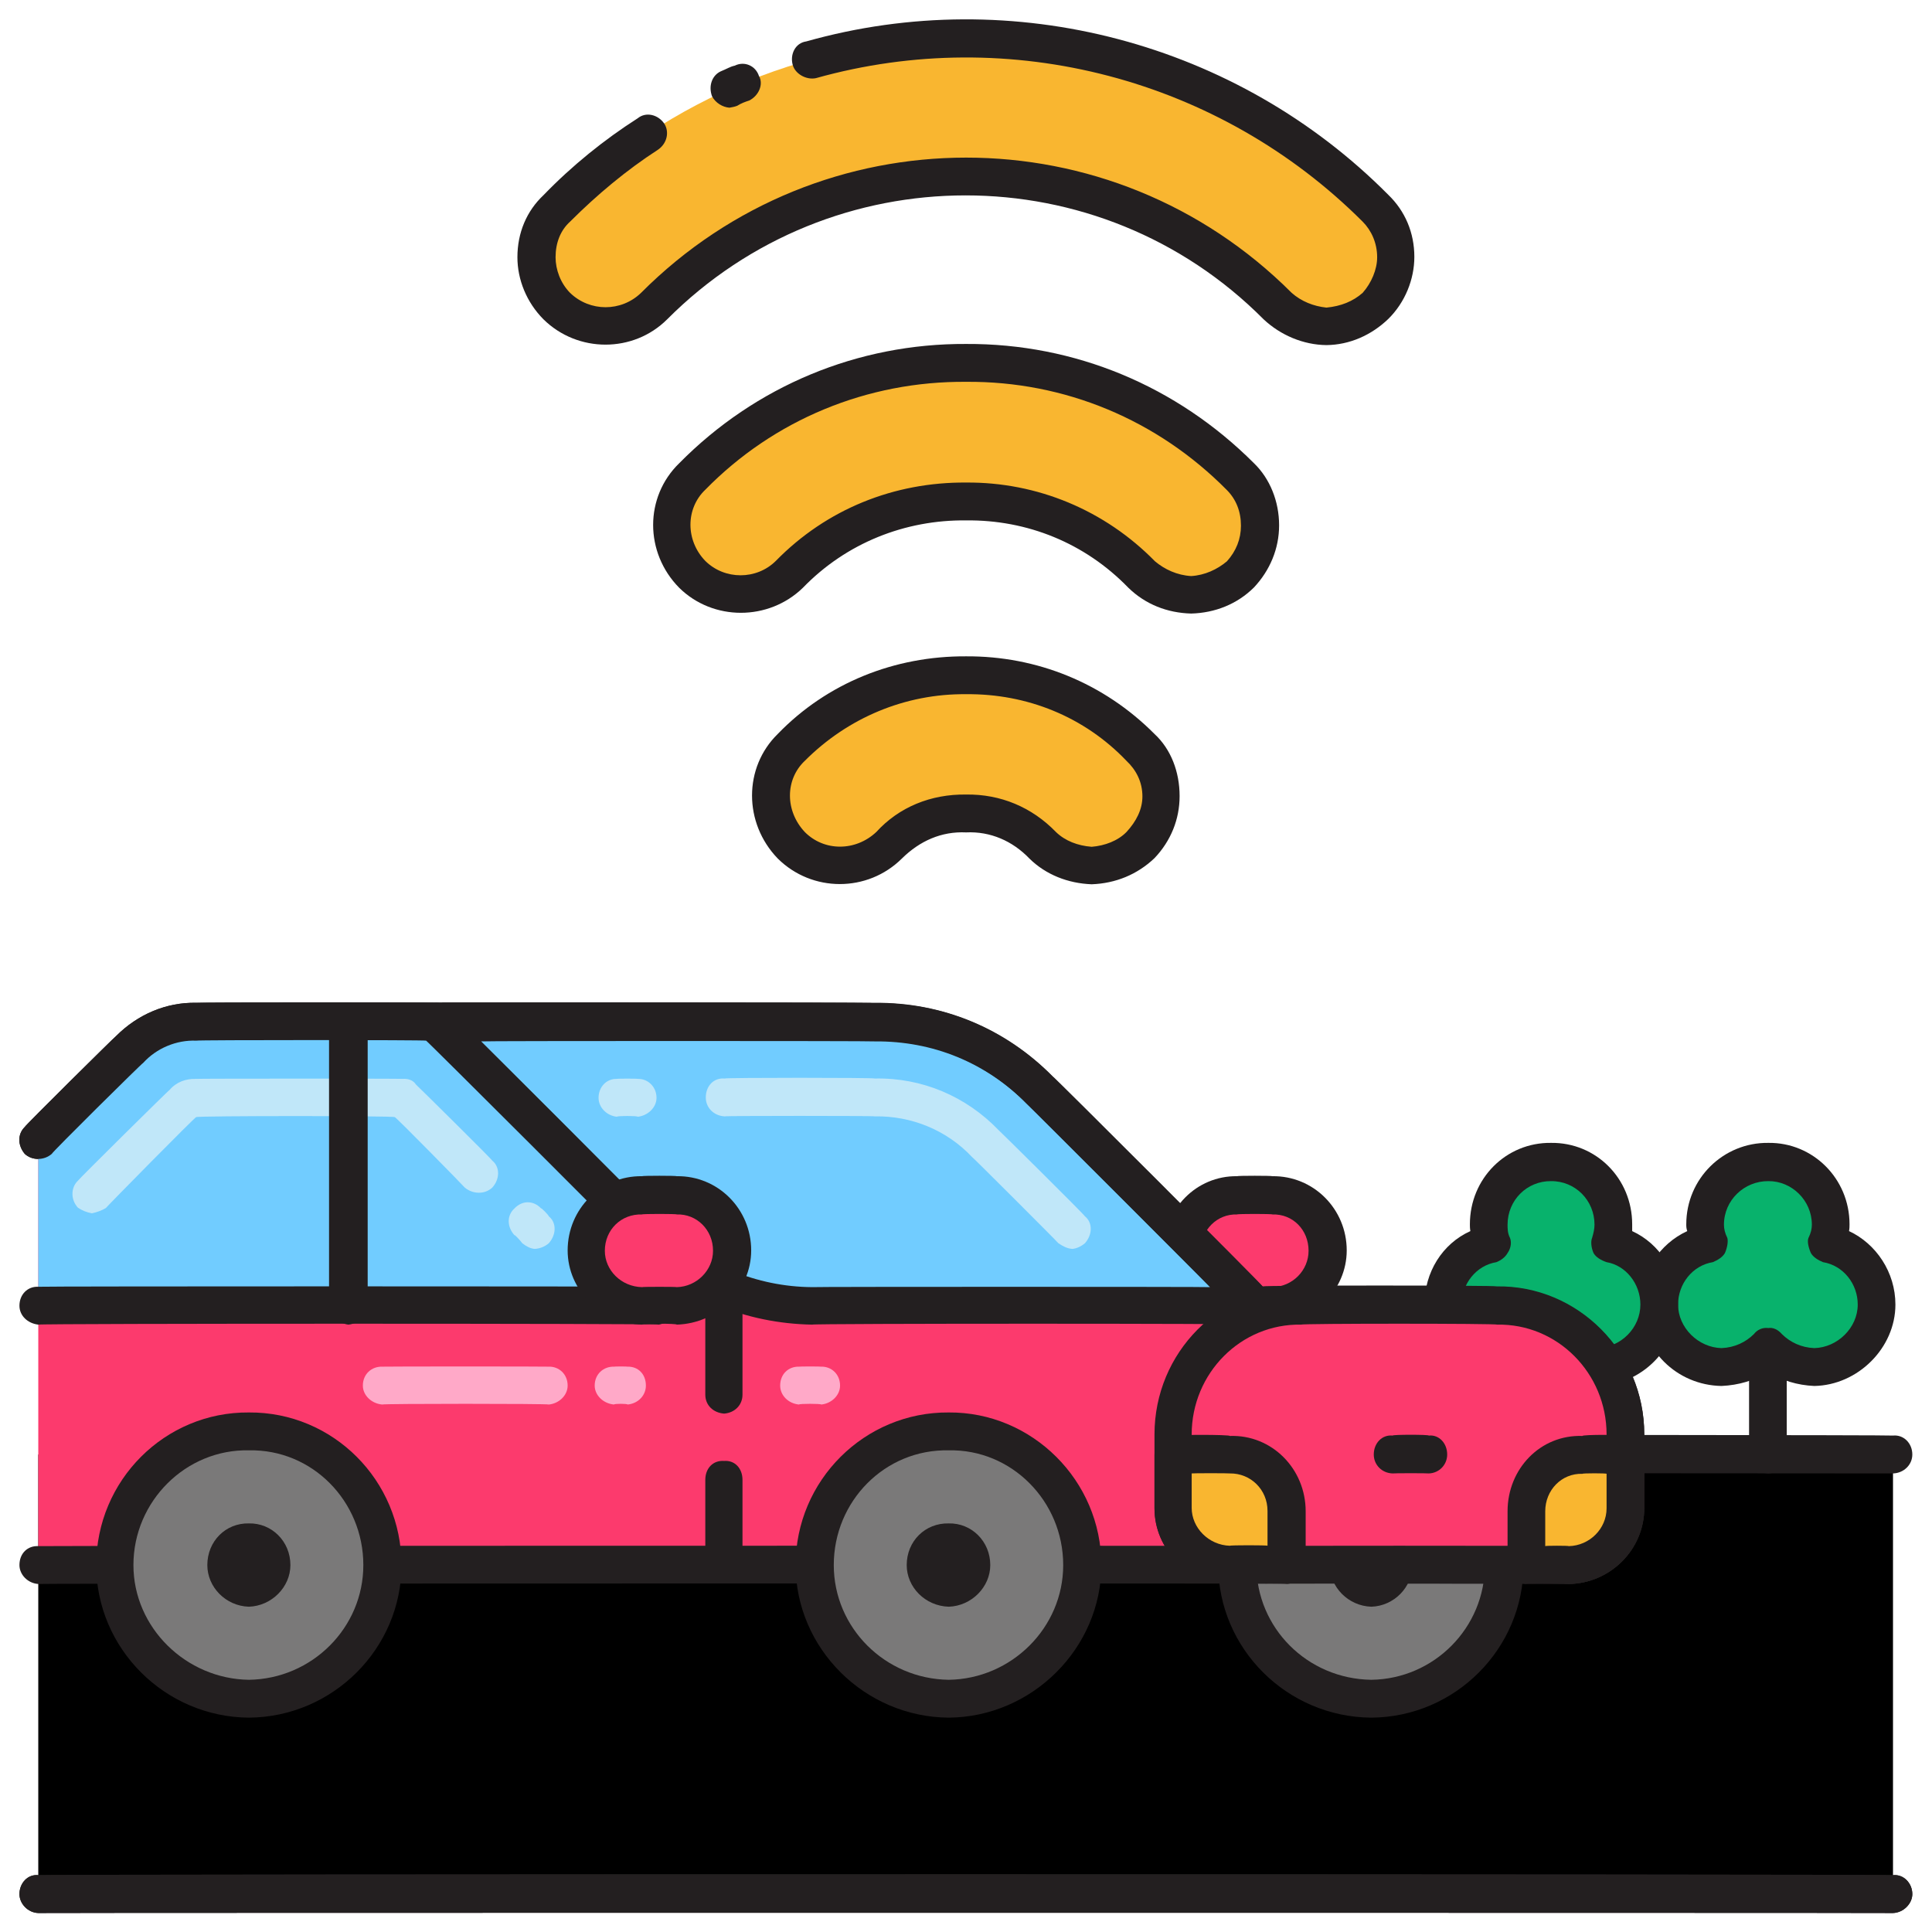
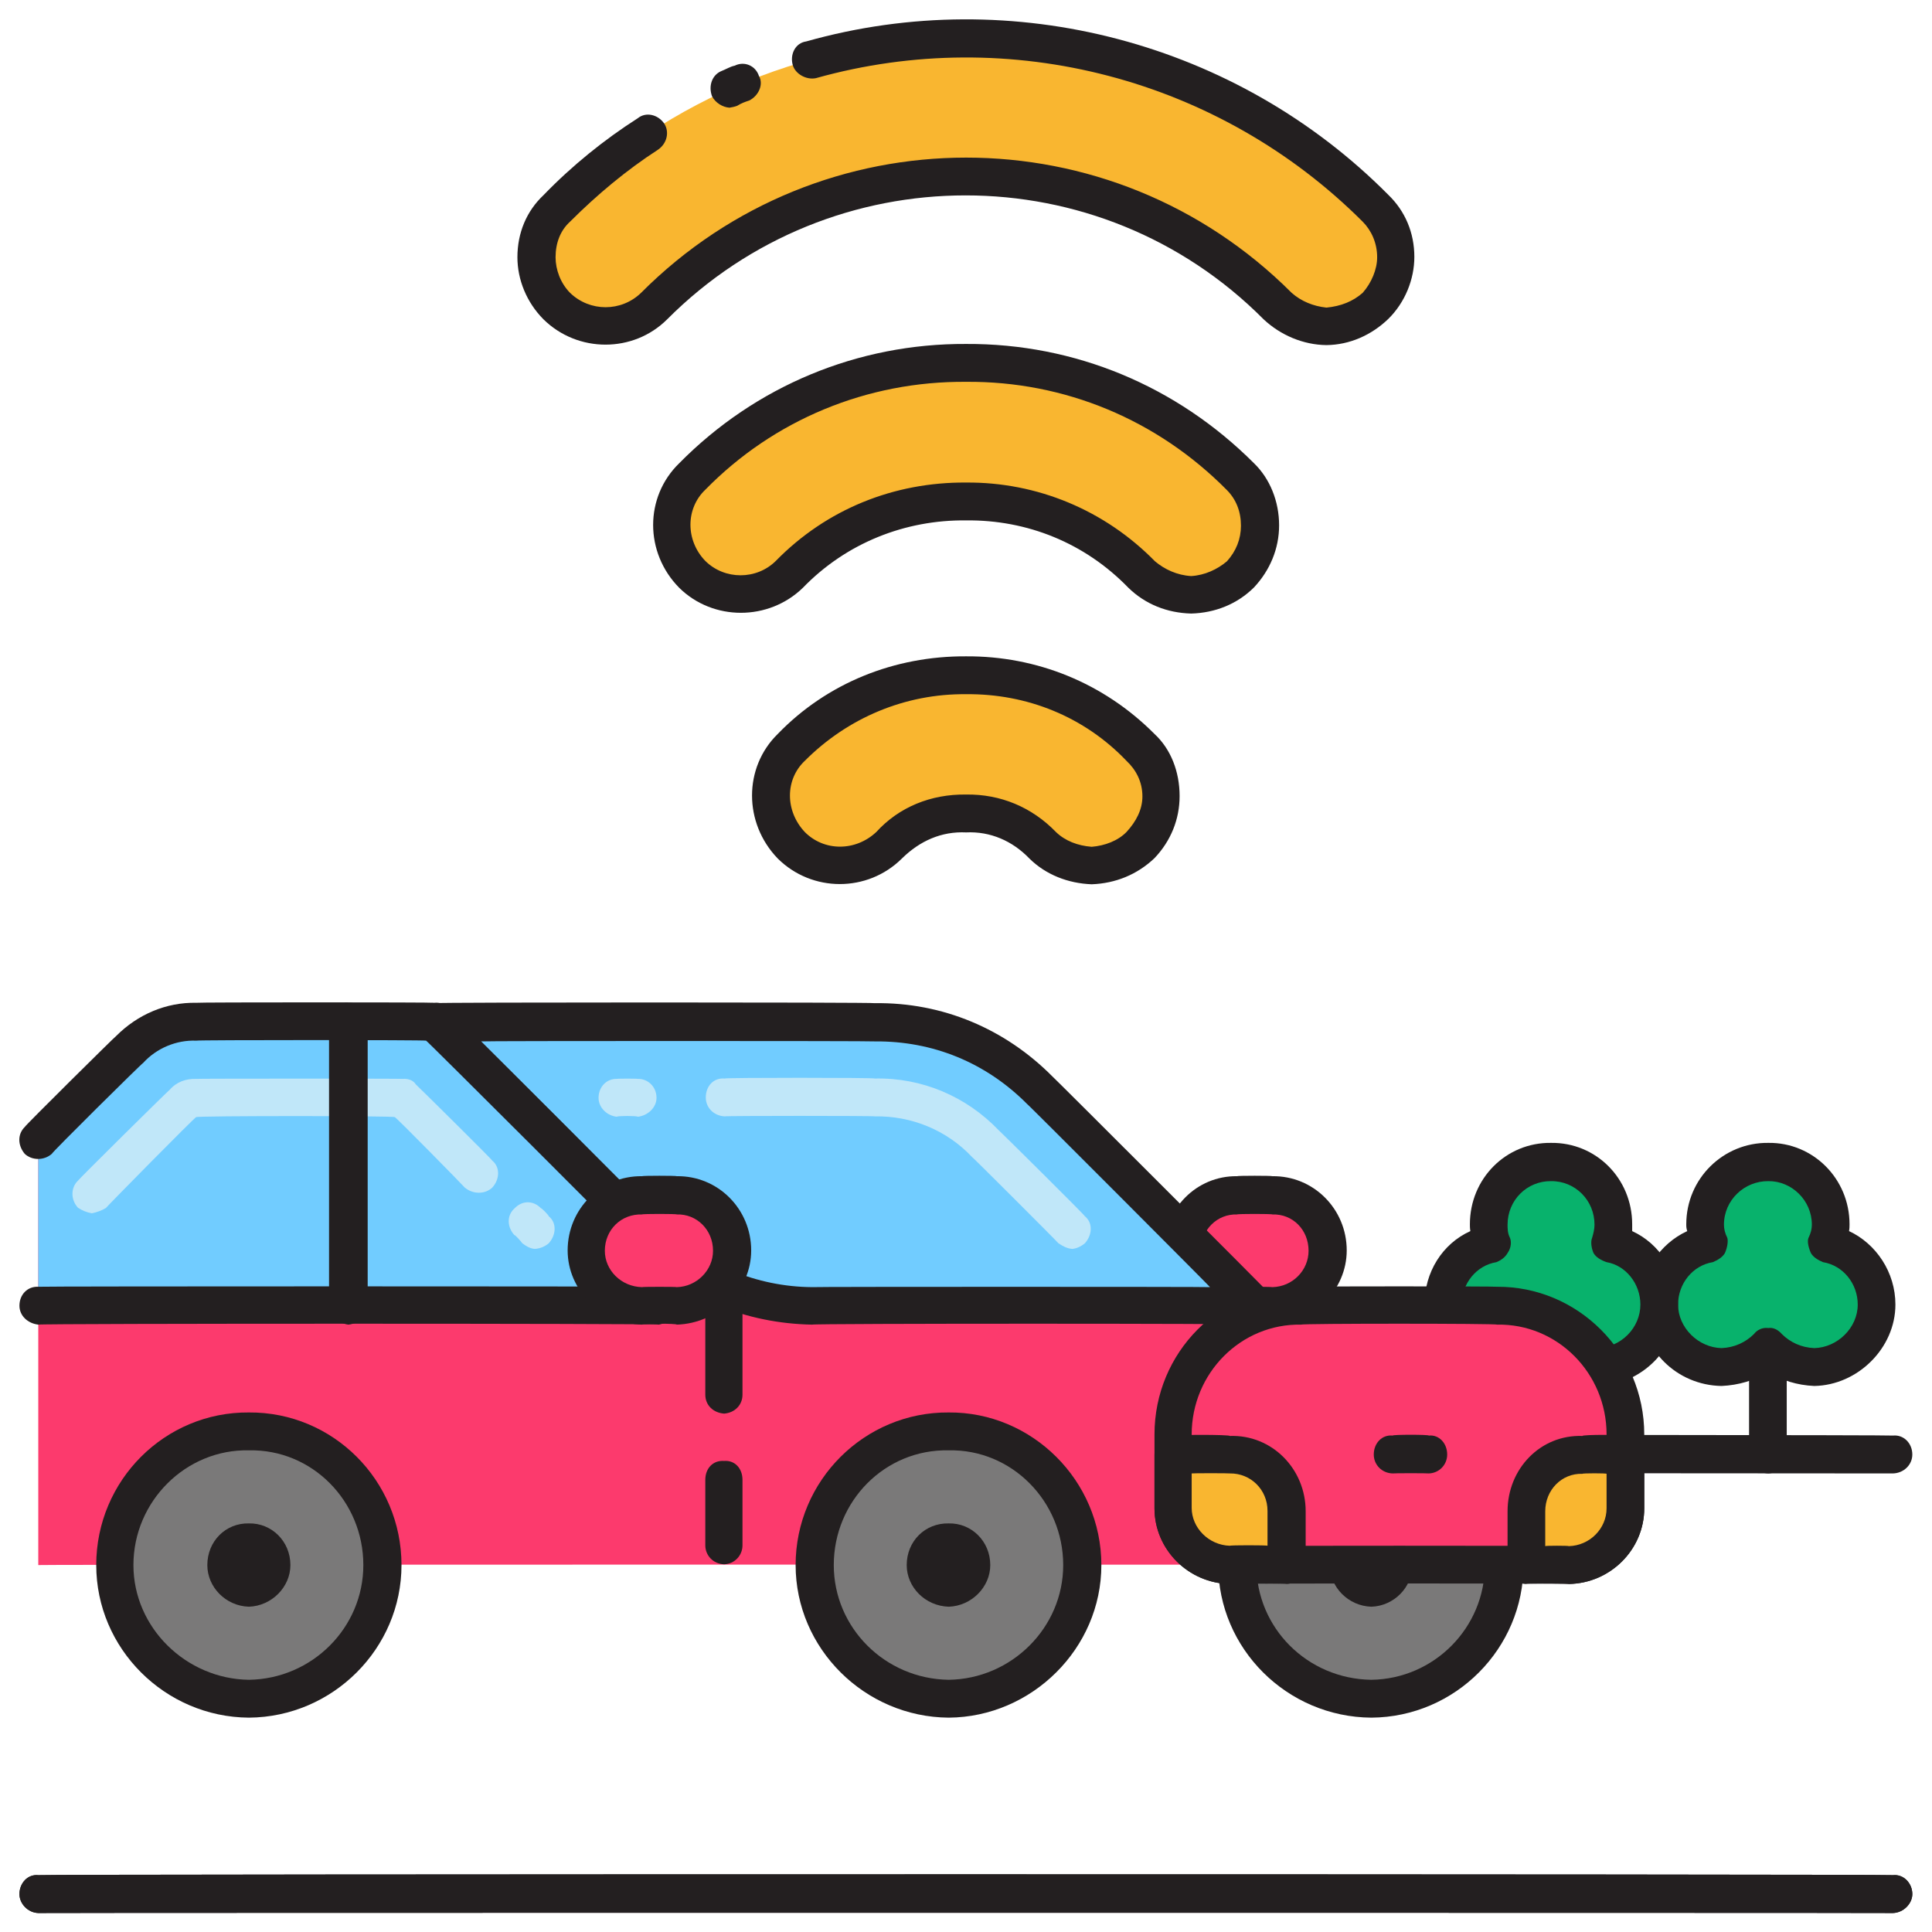
<svg xmlns="http://www.w3.org/2000/svg" version="1.1" width="100%" height="100%" id="svgWorkerArea" viewBox="0 0 400 400" style="background: white;">
  <defs id="defsdoc">
    <pattern id="patternBool" x="0" y="0" width="10" height="10" patternUnits="userSpaceOnUse" patternTransform="rotate(35)">
      <circle cx="5" cy="5" r="4" style="stroke: none;fill: #ff000070;" />
    </pattern>
  </defs>
  <g id="fileImp-605837056" class="cosito">
-     <path id="pathImp-379434463" class="grouped" d="M7.925 301.139C7.925 300.998 391.925 300.998 391.925 301.139 391.925 300.998 391.925 391.998 391.925 392.153 391.925 391.998 7.925 391.998 7.925 392.153 7.925 391.998 7.925 300.998 7.925 301.139" />
    <path id="pathImp-374525360" class="grouped" style="fill:#231f20; " d="M391.925 305.059C391.925 304.998 63.425 304.998 63.425 305.059 61.125 304.998 59.525 303.298 59.525 301.139 59.525 298.798 61.125 296.998 63.425 297.219 63.425 296.998 391.925 296.998 391.925 297.219 394.125 296.998 395.925 298.798 395.925 301.139 395.925 303.298 394.125 304.998 391.925 305.059 391.925 304.998 391.925 304.998 391.925 305.059M391.925 396.072C391.925 395.998 7.925 395.998 7.925 396.072 5.725 395.998 4.025 394.098 4.025 392.153 4.025 389.898 5.725 387.998 7.925 388.233 7.925 387.998 391.925 387.998 391.925 388.233 394.125 387.998 395.925 389.898 395.925 392.153 395.925 394.098 394.125 395.998 391.925 396.072 391.925 395.998 391.925 395.998 391.925 396.072" />
    <path id="pathImp-154333722" class="grouped" style="fill:#231f20; fill:#231f20; " d="M391.925 396.072C391.925 395.998 7.925 395.998 7.925 396.072 5.725 395.998 4.025 394.098 4.025 392.153 4.025 389.898 5.725 387.998 7.925 388.233 7.925 387.998 391.925 387.998 391.925 388.233 394.125 387.998 395.925 389.898 395.925 392.153 395.925 394.098 394.125 395.998 391.925 396.072 391.925 395.998 391.925 395.998 391.925 396.072" />
    <path id="pathImp-396102084" class="grouped" style="fill:#231f20; fill:#231f20; fill:#08b26c; " d="M353.825 257.474C353.425 255.998 353.125 254.798 353.125 253.476 353.125 246.098 358.925 240.398 366.125 240.541 373.125 240.398 378.925 246.098 378.925 253.476 378.925 254.798 378.625 255.998 378.325 257.474 384.125 258.498 388.425 263.798 388.425 270.096 388.425 276.998 382.625 282.898 375.625 283.03 371.825 282.898 368.425 281.298 366.125 278.875 363.625 281.298 360.325 282.898 356.425 283.03 349.425 282.898 343.625 276.998 343.625 270.096 343.625 263.798 347.925 258.498 353.825 257.474 353.825 257.398 353.825 257.398 353.825 257.474" />
    <path id="pathImp-881785588" class="grouped" style="fill:#231f20; fill:#231f20; fill:#08b26c; fill:#231f20; " d="M375.625 286.95C372.125 286.798 368.825 285.798 366.125 284.049 363.325 285.798 359.925 286.798 356.425 286.95 347.125 286.798 339.625 279.398 339.625 270.096 339.625 263.398 343.625 257.498 349.325 254.887 349.125 254.298 349.125 253.898 349.125 253.476 349.125 243.998 356.825 236.498 366.125 236.622 375.325 236.498 382.925 243.998 382.925 253.476 382.925 253.898 382.925 254.298 382.825 254.887 388.425 257.498 392.425 263.398 392.425 270.096 392.425 279.098 384.625 286.798 375.625 286.95 375.625 286.798 375.625 286.798 375.625 286.95M366.125 274.956C367.125 274.798 368.125 275.298 368.925 276.21 370.625 277.898 372.925 278.998 375.625 279.111 380.425 278.998 384.625 274.898 384.625 270.096 384.625 265.798 381.625 261.998 377.425 261.315 376.425 260.898 375.425 260.298 374.925 259.434 374.425 258.298 374.125 256.998 374.425 256.298 374.925 255.298 375.125 254.398 375.125 253.555 375.125 248.498 370.925 244.498 366.125 244.54 361.125 244.498 356.925 248.498 356.925 253.555 356.925 254.398 357.125 255.298 357.625 256.298 357.825 256.998 357.625 258.298 357.125 259.434 356.625 260.298 355.625 260.898 354.625 261.315 350.425 261.998 347.425 265.798 347.425 270.096 347.425 274.898 351.625 278.998 356.425 279.111 359.125 278.998 361.425 277.898 363.125 276.21 363.825 275.298 364.925 274.798 366.125 274.956 366.125 274.798 366.125 274.798 366.125 274.956" />
    <path id="pathImp-482674955" class="grouped" style="fill:#231f20; fill:#231f20; fill:#08b26c; fill:#231f20; fill:#231f20; " d="M366.125 305.059C363.825 304.998 362.125 303.298 362.125 301.139 362.125 300.998 362.125 280.298 362.125 280.365 362.125 277.998 363.825 276.298 366.125 276.445 368.325 276.298 369.925 277.998 369.925 280.365 369.925 280.298 369.925 300.998 369.925 301.139 369.925 303.298 368.125 304.998 366.125 305.059 366.125 304.998 366.125 304.998 366.125 305.059" />
    <path id="pathImp-476936921" class="grouped" style="fill:#231f20; fill:#231f20; fill:#08b26c; fill:#231f20; fill:#231f20; fill:#08b26c; " d="M308.825 257.474C308.425 255.998 308.125 254.798 308.125 253.476 308.125 246.098 314.125 240.398 321.125 240.541 328.325 240.398 334.125 246.098 334.125 253.476 334.125 254.798 333.825 255.998 333.425 257.474 339.325 258.498 343.625 263.798 343.625 270.096 343.625 276.998 337.625 282.898 330.625 283.03 326.925 282.898 323.425 281.298 321.125 278.875 318.825 281.298 315.425 282.898 311.625 283.03 304.425 282.898 298.825 276.998 298.825 270.096 298.825 263.798 303.125 258.498 308.825 257.474 308.825 257.398 308.825 257.398 308.825 257.474" />
    <path id="pathImp-198436760" class="grouped" style="fill:#231f20; fill:#231f20; fill:#08b26c; fill:#231f20; fill:#231f20; fill:#08b26c; fill:#231f20; " d="M330.625 286.95C327.325 286.798 323.925 285.798 321.125 284.049 318.425 285.798 314.925 286.798 311.625 286.95 302.325 286.798 294.925 279.398 294.925 270.096 294.925 263.398 298.625 257.498 304.425 254.887 304.325 254.298 304.325 253.898 304.325 253.476 304.325 243.998 311.825 236.498 321.125 236.622 330.425 236.498 337.925 243.998 337.925 253.476 337.925 253.898 337.925 254.298 337.925 254.887 343.625 257.498 347.425 263.398 347.425 270.096 347.425 279.098 339.925 286.798 330.625 286.95 330.625 286.798 330.625 286.798 330.625 286.95M321.125 274.956C322.325 274.798 323.125 275.298 323.925 276.21 325.825 277.898 328.125 278.998 330.625 279.111 335.625 278.998 339.625 274.898 339.625 270.096 339.625 265.798 336.625 261.998 332.625 261.315 331.425 260.898 330.425 260.298 329.925 259.434 329.425 258.298 329.325 256.998 329.625 256.298 329.925 255.298 330.125 254.398 330.125 253.555 330.125 248.498 326.125 244.498 321.125 244.54 316.125 244.498 312.125 248.498 312.125 253.555 312.125 254.398 312.125 255.298 312.625 256.298 312.925 256.998 312.925 258.298 312.125 259.434 311.625 260.298 310.825 260.898 309.825 261.315 305.625 261.998 302.625 265.798 302.625 270.096 302.625 274.898 306.825 278.998 311.625 279.111 314.125 278.998 316.425 277.898 318.125 276.21 318.925 275.298 320.125 274.798 321.125 274.956 321.125 274.798 321.125 274.798 321.125 274.956" />
-     <path id="pathImp-855647752" class="grouped" style="fill:#231f20; fill:#231f20; fill:#08b26c; fill:#231f20; fill:#231f20; fill:#08b26c; fill:#231f20; fill:#231f20; " d="M321.125 305.059C318.925 304.998 317.125 303.298 317.125 301.139 317.125 300.998 317.125 280.298 317.125 280.365 317.125 277.998 318.925 276.298 321.125 276.445 323.325 276.298 324.925 277.998 324.925 280.365 324.925 280.298 324.925 300.998 324.925 301.139 324.925 303.298 323.325 304.998 321.125 305.059 321.125 304.998 321.125 304.998 321.125 305.059" />
    <path id="pathImp-177503081" class="grouped" style="fill:#231f20; fill:#231f20; fill:#08b26c; fill:#231f20; fill:#231f20; fill:#08b26c; fill:#231f20; fill:#231f20; fill:#fc3a6d; " d="M7.925 324.03C7.925 323.898 324.825 323.898 324.825 324.03 331.325 323.898 336.425 318.598 336.425 312.271 336.425 311.998 336.425 296.898 336.425 296.984 336.425 281.998 324.625 270.098 309.925 270.331 309.925 270.098 259.925 270.098 259.925 270.331 259.925 270.098 215.125 225.498 215.125 225.647 206.125 216.498 193.925 211.398 181.125 211.536 181.125 211.398 40.625 211.398 40.625 211.536 35.425 211.398 30.525 213.498 26.625 217.259 26.625 217.098 7.925 235.998 7.925 236.151 7.925 235.998 7.925 323.898 7.925 324.03 7.925 323.898 7.925 323.898 7.925 324.03" />
    <path id="pathImp-247831676" class="grouped" style="fill:#231f20; fill:#231f20; fill:#08b26c; fill:#231f20; fill:#231f20; fill:#08b26c; fill:#231f20; fill:#231f20; fill:#fc3a6d; fill:#fc3a6d; " d="M263.425 247.518C263.425 247.298 256.125 247.298 256.125 247.518 249.925 247.298 244.725 252.398 244.725 258.964 244.725 264.998 249.925 270.298 256.125 270.409 256.125 270.298 263.425 270.298 263.425 270.409 269.825 270.298 274.925 265.098 274.925 258.964 274.925 252.398 269.825 247.298 263.425 247.518 263.425 247.298 263.425 247.298 263.425 247.518" />
    <path id="pathImp-303926989" class="grouped" style="fill:#231f20; fill:#231f20; fill:#08b26c; fill:#231f20; fill:#231f20; fill:#08b26c; fill:#231f20; fill:#231f20; fill:#fc3a6d; fill:#fc3a6d; fill:#231f20; " d="M263.425 274.25C263.425 273.998 256.125 273.998 256.125 274.25 247.725 273.998 240.925 267.098 240.925 258.885 240.925 250.298 247.725 243.398 256.125 243.52 256.125 243.398 263.425 243.398 263.425 243.52 271.925 243.398 278.825 250.298 278.825 258.885 278.825 267.098 271.925 273.998 263.425 274.25 263.425 273.998 263.425 273.998 263.425 274.25M256.125 251.438C252.025 251.298 248.625 254.598 248.625 258.964 248.625 262.998 252.025 266.398 256.125 266.489 256.125 266.398 263.425 266.398 263.425 266.489 267.625 266.398 270.925 262.998 270.925 258.964 270.925 254.598 267.625 251.298 263.425 251.438 263.425 251.298 256.125 251.298 256.125 251.438 256.125 251.298 256.125 251.298 256.125 251.438" />
    <path id="circleImp-223934685" class="grouped" style="fill:#231f20; fill:#231f20; fill:#08b26c; fill:#231f20; fill:#231f20; fill:#08b26c; fill:#231f20; fill:#231f20; fill:#fc3a6d; fill:#fc3a6d; fill:#231f20; fill:#7a7979; " d="M256.125 324.03C256.125 308.498 268.625 296.098 283.925 296.357 299.125 296.098 311.425 308.498 311.425 324.03 311.425 339.098 299.125 351.498 283.925 351.702 268.625 351.498 256.125 339.098 256.125 324.03 256.125 323.898 256.125 323.898 256.125 324.03" />
    <path id="pathImp-471974736" class="grouped" style="fill:#231f20; fill:#231f20; fill:#08b26c; fill:#231f20; fill:#231f20; fill:#08b26c; fill:#231f20; fill:#231f20; fill:#fc3a6d; fill:#fc3a6d; fill:#231f20; fill:#7a7979; fill:#231f20; " d="M283.925 355.622C266.425 355.498 252.225 341.298 252.225 324.03 252.225 306.498 266.425 292.298 283.925 292.437 301.325 292.298 315.425 306.498 315.425 324.03 315.425 341.298 301.325 355.498 283.925 355.622 283.925 355.498 283.925 355.498 283.925 355.622M283.925 300.277C270.625 299.998 260.125 310.798 260.125 324.03 260.125 336.998 270.625 347.598 283.925 347.783 296.925 347.598 307.425 336.998 307.425 324.03 307.425 310.798 296.925 299.998 283.925 300.277 283.925 299.998 283.925 299.998 283.925 300.277" />
    <path id="pathImp-429961226" class="grouped" style="fill:#231f20; fill:#231f20; fill:#08b26c; fill:#231f20; fill:#231f20; fill:#08b26c; fill:#231f20; fill:#231f20; fill:#fc3a6d; fill:#fc3a6d; fill:#231f20; fill:#7a7979; fill:#231f20; fill:#71ccff; " d="M259.625 270.331C259.625 270.098 215.125 225.498 215.125 225.647 206.025 216.498 193.925 211.398 181.125 211.536 181.125 211.398 89.925 211.398 89.925 211.536 89.925 211.398 134.925 256.398 134.925 256.534 143.625 265.098 155.625 270.098 168.125 270.331 168.125 270.098 259.625 270.098 259.625 270.331 259.625 270.098 259.625 270.098 259.625 270.331" />
    <path id="pathImp-121545677" class="grouped" style="fill:#231f20; fill:#231f20; fill:#08b26c; fill:#231f20; fill:#231f20; fill:#08b26c; fill:#231f20; fill:#231f20; fill:#fc3a6d; fill:#fc3a6d; fill:#231f20; fill:#7a7979; fill:#231f20; fill:#71ccff; fill:#c0e7f9; " d="M222.025 258.572C220.925 258.498 220.025 257.998 219.125 257.396 219.125 257.298 201.225 239.398 201.225 239.522 196.025 233.998 188.725 230.998 181.125 231.134 181.125 230.998 150.025 230.998 150.025 231.134 147.725 230.998 146.125 229.298 146.125 227.215 146.125 224.898 147.725 223.098 150.025 223.295 150.025 223.098 181.125 223.098 181.125 223.295 190.925 223.098 200.025 226.998 206.725 233.956 206.725 233.898 224.625 251.598 224.625 251.83 226.225 253.098 226.225 255.598 224.625 257.396 223.925 257.998 222.925 258.498 222.025 258.572 222.025 258.498 222.025 258.498 222.025 258.572M132.025 231.213C132.025 230.998 127.725 230.998 127.725 231.213 125.625 230.998 123.925 229.298 123.925 227.293 123.925 224.998 125.625 223.298 127.725 223.373 127.725 223.298 132.025 223.298 132.025 223.373 134.125 223.298 135.925 224.998 135.925 227.293 135.925 229.298 134.125 230.998 132.025 231.213 132.025 230.998 132.025 230.998 132.025 231.213" />
    <path id="circleImp-785143581" class="grouped" style="fill:#231f20; fill:#231f20; fill:#08b26c; fill:#231f20; fill:#231f20; fill:#08b26c; fill:#231f20; fill:#231f20; fill:#fc3a6d; fill:#fc3a6d; fill:#231f20; fill:#7a7979; fill:#231f20; fill:#71ccff; fill:#c0e7f9; fill:#231f20; " d="M275.325 324.03C275.325 319.098 279.125 315.298 283.925 315.406 288.625 315.298 292.425 319.098 292.425 324.03 292.425 328.598 288.625 332.498 283.925 332.653 279.125 332.498 275.325 328.598 275.325 324.03 275.325 323.898 275.325 323.898 275.325 324.03" />
    <path id="pathImp-95624781" class="grouped" style="fill:#231f20; fill:#231f20; fill:#08b26c; fill:#231f20; fill:#231f20; fill:#08b26c; fill:#231f20; fill:#231f20; fill:#fc3a6d; fill:#fc3a6d; fill:#231f20; fill:#7a7979; fill:#231f20; fill:#71ccff; fill:#c0e7f9; fill:#231f20; fill:#231f20; " d="M259.625 274.25C259.625 273.998 168.125 273.998 168.125 274.25 154.425 273.998 141.725 268.798 132.125 259.356 132.125 259.098 87.125 214.298 87.125 214.358 86.125 212.998 85.625 211.398 86.225 210.125 86.925 208.498 88.225 207.498 89.925 207.695 89.925 207.498 181.125 207.498 181.125 207.695 195.125 207.498 208.125 212.998 217.925 222.903 217.925 222.798 262.625 267.498 262.625 267.587 263.625 268.498 263.925 270.298 263.425 271.82 262.925 273.098 261.425 273.998 259.625 274.25 259.625 273.998 259.625 273.998 259.625 274.25M99.525 215.534C99.525 215.498 137.625 253.598 137.625 253.868 145.725 261.798 156.625 266.398 168.125 266.489 168.125 266.398 250.525 266.398 250.525 266.489 250.525 266.398 212.625 228.398 212.625 228.547 204.125 219.998 193.125 215.498 181.125 215.612 181.125 215.498 99.525 215.498 99.525 215.612 99.525 215.498 99.525 215.498 99.525 215.534" />
-     <path id="pathImp-112332439" class="grouped" style="fill:#231f20; fill:#231f20; fill:#08b26c; fill:#231f20; fill:#231f20; fill:#08b26c; fill:#231f20; fill:#231f20; fill:#fc3a6d; fill:#fc3a6d; fill:#231f20; fill:#7a7979; fill:#231f20; fill:#71ccff; fill:#c0e7f9; fill:#231f20; fill:#231f20; fill:#231f20; " d="M324.825 327.949C324.825 327.798 7.925 327.798 7.925 327.949 5.725 327.798 4.025 325.998 4.025 324.03 4.025 321.598 5.725 319.998 7.925 320.11 7.925 319.998 324.825 319.998 324.825 320.11 329.125 319.998 332.625 316.498 332.625 312.271 332.625 311.998 332.625 296.898 332.625 296.984 332.625 284.298 322.425 273.998 309.925 274.25 309.925 273.998 259.925 273.998 259.925 274.25 258.825 273.998 257.825 273.598 257.125 273.074 257.125 272.998 212.425 228.298 212.425 228.391 204.125 219.898 193.025 215.298 181.125 215.456 181.125 215.298 40.625 215.298 40.625 215.456 36.525 215.298 32.425 216.998 29.625 220.081 29.625 219.898 10.725 238.598 10.725 238.895 9.125 240.298 6.625 240.298 5.125 238.895 3.625 237.098 3.625 234.798 5.125 233.329 5.125 233.098 24.025 214.398 24.025 214.515 28.525 209.998 34.425 207.498 40.625 207.616 40.625 207.498 181.125 207.498 181.125 207.616 195.125 207.498 208.125 212.898 217.925 222.825 217.925 222.598 261.425 266.098 261.425 266.333 261.425 266.098 309.925 266.098 309.925 266.333 326.625 266.098 340.425 279.898 340.425 296.906 340.425 296.598 340.425 311.998 340.425 312.192 340.425 320.798 333.425 327.798 324.825 327.949 324.825 327.798 324.825 327.798 324.825 327.949" />
    <path id="pathImp-578490205" class="grouped" style="fill:#231f20; fill:#231f20; fill:#08b26c; fill:#231f20; fill:#231f20; fill:#08b26c; fill:#231f20; fill:#231f20; fill:#fc3a6d; fill:#fc3a6d; fill:#231f20; fill:#7a7979; fill:#231f20; fill:#71ccff; fill:#c0e7f9; fill:#231f20; fill:#231f20; fill:#231f20; fill:#fc3a6d; " d="M305.825 324.03C305.825 323.898 254.625 323.898 254.625 324.03 248.125 323.898 242.925 318.598 242.925 312.271 242.925 311.998 242.925 296.898 242.925 296.984 242.925 281.998 254.725 270.098 269.425 270.331 269.425 270.098 309.925 270.098 309.925 270.331 324.625 270.098 336.425 281.998 336.425 296.984 336.425 296.898 336.425 311.998 336.425 312.271 336.425 318.598 331.325 323.898 324.825 324.03 324.825 323.898 305.825 323.898 305.825 324.03 305.825 323.898 305.825 323.898 305.825 324.03" />
    <path id="pathImp-853032389" class="grouped" style="fill:#231f20; fill:#231f20; fill:#08b26c; fill:#231f20; fill:#231f20; fill:#08b26c; fill:#231f20; fill:#231f20; fill:#fc3a6d; fill:#fc3a6d; fill:#231f20; fill:#7a7979; fill:#231f20; fill:#71ccff; fill:#c0e7f9; fill:#231f20; fill:#231f20; fill:#231f20; fill:#fc3a6d; fill:#231f20; " d="M324.825 327.949C324.825 327.798 254.625 327.798 254.625 327.949 246.025 327.798 239.025 320.798 239.025 312.271 239.025 311.998 239.025 296.898 239.025 296.984 239.025 279.998 252.625 266.298 269.425 266.411 269.425 266.298 309.925 266.298 309.925 266.411 326.625 266.298 340.425 279.998 340.425 296.984 340.425 296.898 340.425 311.998 340.425 312.271 340.425 320.798 333.425 327.798 324.825 327.949 324.825 327.798 324.825 327.798 324.825 327.949M269.425 274.25C256.925 273.998 246.725 284.298 246.725 296.984 246.725 296.898 246.725 311.998 246.725 312.271 246.725 316.498 250.225 319.998 254.625 320.11 254.625 319.998 324.825 319.998 324.825 320.11 329.125 319.998 332.625 316.498 332.625 312.271 332.625 311.998 332.625 296.898 332.625 296.984 332.625 284.298 322.425 273.998 309.925 274.25 309.925 273.998 269.425 273.998 269.425 274.25 269.425 273.998 269.425 273.998 269.425 274.25" />
    <path id="circleImp-982433046" class="grouped" style="fill:#231f20; fill:#231f20; fill:#08b26c; fill:#231f20; fill:#231f20; fill:#08b26c; fill:#231f20; fill:#231f20; fill:#fc3a6d; fill:#fc3a6d; fill:#231f20; fill:#7a7979; fill:#231f20; fill:#71ccff; fill:#c0e7f9; fill:#231f20; fill:#231f20; fill:#231f20; fill:#fc3a6d; fill:#231f20; fill:#7a7979; " d="M168.625 324.03C168.625 308.498 181.125 296.098 196.425 296.357 211.625 296.098 224.125 308.498 224.125 324.03 224.125 339.098 211.625 351.498 196.425 351.702 181.125 351.498 168.625 339.098 168.625 324.03 168.625 323.898 168.625 323.898 168.625 324.03" />
    <path id="pathImp-800344577" class="grouped" style="fill:#231f20; fill:#231f20; fill:#08b26c; fill:#231f20; fill:#231f20; fill:#08b26c; fill:#231f20; fill:#231f20; fill:#fc3a6d; fill:#fc3a6d; fill:#231f20; fill:#7a7979; fill:#231f20; fill:#71ccff; fill:#c0e7f9; fill:#231f20; fill:#231f20; fill:#231f20; fill:#fc3a6d; fill:#231f20; fill:#7a7979; fill:#231f20; " d="M196.425 355.622C179.025 355.498 164.725 341.298 164.725 324.03 164.725 306.498 179.025 292.298 196.425 292.437 213.625 292.298 228.025 306.498 228.025 324.03 228.025 341.298 213.625 355.498 196.425 355.622 196.425 355.498 196.425 355.498 196.425 355.622M196.425 300.277C183.225 299.998 172.625 310.798 172.625 324.03 172.625 336.998 183.225 347.598 196.425 347.783 209.425 347.598 220.125 336.998 220.125 324.03 220.125 310.798 209.425 299.998 196.425 300.277 196.425 299.998 196.425 299.998 196.425 300.277" />
    <path id="circleImp-285993158" class="grouped" style="fill:#231f20; fill:#231f20; fill:#08b26c; fill:#231f20; fill:#231f20; fill:#08b26c; fill:#231f20; fill:#231f20; fill:#fc3a6d; fill:#fc3a6d; fill:#231f20; fill:#7a7979; fill:#231f20; fill:#71ccff; fill:#c0e7f9; fill:#231f20; fill:#231f20; fill:#231f20; fill:#fc3a6d; fill:#231f20; fill:#7a7979; fill:#231f20; fill:#231f20; " d="M187.725 324.03C187.725 319.098 191.525 315.298 196.425 315.406 201.125 315.298 205.025 319.098 205.025 324.03 205.025 328.598 201.125 332.498 196.425 332.653 191.525 332.498 187.725 328.598 187.725 324.03 187.725 323.898 187.725 323.898 187.725 324.03" />
    <path id="pathImp-673764248" class="grouped" style="fill:#231f20; fill:#231f20; fill:#08b26c; fill:#231f20; fill:#231f20; fill:#08b26c; fill:#231f20; fill:#231f20; fill:#fc3a6d; fill:#fc3a6d; fill:#231f20; fill:#7a7979; fill:#231f20; fill:#71ccff; fill:#c0e7f9; fill:#231f20; fill:#231f20; fill:#231f20; fill:#fc3a6d; fill:#231f20; fill:#7a7979; fill:#231f20; fill:#231f20; fill:#231f20; " d="M295.825 305.059C295.825 304.998 288.325 304.998 288.325 305.059 286.125 304.998 284.425 303.298 284.425 301.139 284.425 298.798 286.125 296.998 288.325 297.219 288.325 296.998 295.825 296.998 295.825 297.219 297.925 296.998 299.625 298.798 299.625 301.139 299.625 303.298 297.925 304.998 295.825 305.059 295.825 304.998 295.825 304.998 295.825 305.059" />
    <path id="pathImp-603751838" class="grouped" style="fill:#231f20; fill:#231f20; fill:#08b26c; fill:#231f20; fill:#231f20; fill:#08b26c; fill:#231f20; fill:#231f20; fill:#fc3a6d; fill:#fc3a6d; fill:#231f20; fill:#7a7979; fill:#231f20; fill:#71ccff; fill:#c0e7f9; fill:#231f20; fill:#231f20; fill:#231f20; fill:#fc3a6d; fill:#231f20; fill:#7a7979; fill:#231f20; fill:#231f20; fill:#231f20; fill:#f9b630; " d="M254.625 301.139C254.625 300.998 242.925 300.998 242.925 301.139 242.925 300.998 242.925 311.998 242.925 312.192 242.925 318.498 248.125 323.798 254.625 323.951 254.625 323.798 266.425 323.798 266.425 323.951 266.425 323.798 266.425 312.598 266.425 312.819 266.425 306.298 261.125 300.998 254.625 301.139 254.625 300.998 254.625 300.998 254.625 301.139" />
    <path id="pathImp-801682112" class="grouped" style="fill:#231f20; fill:#231f20; fill:#08b26c; fill:#231f20; fill:#231f20; fill:#08b26c; fill:#231f20; fill:#231f20; fill:#fc3a6d; fill:#fc3a6d; fill:#231f20; fill:#7a7979; fill:#231f20; fill:#71ccff; fill:#c0e7f9; fill:#231f20; fill:#231f20; fill:#231f20; fill:#fc3a6d; fill:#231f20; fill:#7a7979; fill:#231f20; fill:#231f20; fill:#231f20; fill:#f9b630; fill:#231f20; " d="M266.425 327.949C266.425 327.798 254.625 327.798 254.625 327.949 246.025 327.798 239.025 320.798 239.025 312.271 239.025 311.998 239.025 300.998 239.025 301.217 239.025 298.998 240.625 296.998 242.925 297.298 242.925 296.998 254.625 296.998 254.625 297.298 263.325 296.998 270.325 304.098 270.325 312.898 270.325 312.798 270.325 323.898 270.325 324.03 270.325 325.998 268.625 327.798 266.425 327.949 266.425 327.798 266.425 327.798 266.425 327.949M246.725 305.059C246.725 304.998 246.725 311.998 246.725 312.192 246.725 316.298 250.225 319.898 254.625 320.032 254.625 319.898 262.425 319.898 262.425 320.032 262.425 319.898 262.425 312.598 262.425 312.819 262.425 308.398 258.925 304.998 254.625 305.059 254.625 304.998 246.725 304.998 246.725 305.059 246.725 304.998 246.725 304.998 246.725 305.059" />
    <path id="pathImp-978515229" class="grouped" style="fill:#231f20; fill:#231f20; fill:#08b26c; fill:#231f20; fill:#231f20; fill:#08b26c; fill:#231f20; fill:#231f20; fill:#fc3a6d; fill:#fc3a6d; fill:#231f20; fill:#7a7979; fill:#231f20; fill:#71ccff; fill:#c0e7f9; fill:#231f20; fill:#231f20; fill:#231f20; fill:#fc3a6d; fill:#231f20; fill:#7a7979; fill:#231f20; fill:#231f20; fill:#231f20; fill:#f9b630; fill:#231f20; fill:#f9b630; " d="M336.425 312.271C336.425 311.998 336.425 300.998 336.425 301.217 336.425 300.998 327.625 300.998 327.625 301.217 321.125 300.998 315.925 306.398 315.925 312.898 315.925 312.798 315.925 323.898 315.925 324.03 315.925 323.898 324.825 323.898 324.825 324.03 331.325 323.898 336.425 318.598 336.425 312.271 336.425 311.998 336.425 311.998 336.425 312.271" />
    <path id="pathImp-970447636" class="grouped" style="fill:#231f20; fill:#231f20; fill:#08b26c; fill:#231f20; fill:#231f20; fill:#08b26c; fill:#231f20; fill:#231f20; fill:#fc3a6d; fill:#fc3a6d; fill:#231f20; fill:#7a7979; fill:#231f20; fill:#71ccff; fill:#c0e7f9; fill:#231f20; fill:#231f20; fill:#231f20; fill:#fc3a6d; fill:#231f20; fill:#7a7979; fill:#231f20; fill:#231f20; fill:#231f20; fill:#f9b630; fill:#231f20; fill:#f9b630; fill:#231f20; " d="M324.825 327.949C324.825 327.798 315.925 327.798 315.925 327.949 313.825 327.798 312.125 325.998 312.125 324.03 312.125 323.898 312.125 312.798 312.125 312.898 312.125 304.098 318.925 296.998 327.625 297.298 327.625 296.998 336.425 296.998 336.425 297.298 338.825 296.998 340.425 298.998 340.425 301.217 340.425 300.998 340.425 311.998 340.425 312.271 340.425 320.798 333.425 327.798 324.825 327.949 324.825 327.798 324.825 327.798 324.825 327.949M319.925 320.11C319.925 319.998 324.825 319.998 324.825 320.11 329.125 319.998 332.625 316.498 332.625 312.271 332.625 311.998 332.625 304.998 332.625 305.137 332.625 304.998 327.625 304.998 327.625 305.137 323.325 304.998 319.925 308.498 319.925 312.898 319.925 312.798 319.925 319.998 319.925 320.11 319.925 319.998 319.925 319.998 319.925 320.11" />
    <path id="pathImp-97601307" class="grouped" style="fill:#231f20; fill:#231f20; fill:#08b26c; fill:#231f20; fill:#231f20; fill:#08b26c; fill:#231f20; fill:#231f20; fill:#fc3a6d; fill:#fc3a6d; fill:#231f20; fill:#7a7979; fill:#231f20; fill:#71ccff; fill:#c0e7f9; fill:#231f20; fill:#231f20; fill:#231f20; fill:#fc3a6d; fill:#231f20; fill:#7a7979; fill:#231f20; fill:#231f20; fill:#231f20; fill:#f9b630; fill:#231f20; fill:#f9b630; fill:#231f20; fill:#71ccff; " d="M7.925 270.331C7.925 270.098 136.425 270.098 136.425 270.331 136.425 270.098 135.525 256.998 135.525 257.082 135.525 256.998 89.925 211.498 89.925 211.614 89.925 211.498 40.625 211.498 40.625 211.614 35.425 211.498 30.525 213.498 26.625 217.337 26.625 217.098 7.925 235.998 7.925 236.151" />
    <path id="pathImp-277192550" class="grouped" style="fill:#231f20; fill:#231f20; fill:#08b26c; fill:#231f20; fill:#231f20; fill:#08b26c; fill:#231f20; fill:#231f20; fill:#fc3a6d; fill:#fc3a6d; fill:#231f20; fill:#7a7979; fill:#231f20; fill:#71ccff; fill:#c0e7f9; fill:#231f20; fill:#231f20; fill:#231f20; fill:#fc3a6d; fill:#231f20; fill:#7a7979; fill:#231f20; fill:#231f20; fill:#231f20; fill:#f9b630; fill:#231f20; fill:#f9b630; fill:#231f20; fill:#71ccff; fill:#c0e7f9; " d="M19.025 251.203C17.925 250.998 16.925 250.598 16.125 250.027 14.625 248.398 14.625 245.898 16.125 244.461 16.125 244.298 35.125 225.498 35.125 225.647 36.525 223.998 38.525 223.298 40.625 223.373 40.625 223.298 83.425 223.298 83.425 223.373 84.425 223.298 85.525 223.598 86.125 224.549 86.125 224.498 101.925 240.098 101.925 240.306 103.525 241.598 103.525 244.098 101.925 245.872 100.425 247.298 97.925 247.298 96.225 245.872 96.225 245.798 81.725 230.998 81.725 231.291 81.725 230.998 40.625 230.998 40.625 231.291 40.625 230.998 21.925 249.998 21.925 250.105 21.125 250.598 20.025 250.998 19.025 251.203 19.025 250.998 19.025 250.998 19.025 251.203M110.725 258.572C109.725 258.498 108.925 257.998 108.125 257.396 108.125 257.298 106.525 255.498 106.525 255.75 104.925 253.998 104.925 251.598 106.525 250.184 108.125 248.498 110.425 248.498 112.025 250.184 112.025 249.998 113.625 251.598 113.625 251.83 115.225 253.098 115.225 255.598 113.625 257.396 112.925 257.998 111.925 258.498 110.725 258.572 110.725 258.498 110.725 258.498 110.725 258.572" />
    <path id="pathImp-107186826" class="grouped" style="fill:#231f20; fill:#231f20; fill:#08b26c; fill:#231f20; fill:#231f20; fill:#08b26c; fill:#231f20; fill:#231f20; fill:#fc3a6d; fill:#fc3a6d; fill:#231f20; fill:#7a7979; fill:#231f20; fill:#71ccff; fill:#c0e7f9; fill:#231f20; fill:#231f20; fill:#231f20; fill:#fc3a6d; fill:#231f20; fill:#7a7979; fill:#231f20; fill:#231f20; fill:#231f20; fill:#f9b630; fill:#231f20; fill:#f9b630; fill:#231f20; fill:#71ccff; fill:#c0e7f9; fill:#231f20; " d="M136.425 274.25C136.425 273.998 7.925 273.998 7.925 274.25 5.725 273.998 4.025 272.398 4.025 270.331 4.025 267.998 5.725 266.298 7.925 266.411 7.925 266.298 132.125 266.298 132.125 266.411 132.125 266.298 131.625 258.598 131.625 258.807 131.625 258.598 88.225 215.298 88.225 215.456 88.225 215.298 40.625 215.298 40.625 215.456 36.525 215.298 32.425 216.998 29.625 220.081 29.625 219.898 10.725 238.598 10.725 238.895 9.125 240.298 6.625 240.298 5.125 238.895 3.625 237.098 3.625 234.798 5.125 233.329 5.125 233.098 24.025 214.398 24.025 214.515 28.525 209.998 34.425 207.498 40.625 207.616 40.625 207.498 89.925 207.498 89.925 207.616 91.025 207.498 92.025 207.898 92.625 208.792 92.625 208.598 138.125 253.998 138.125 254.26 138.725 254.798 139.225 255.598 139.425 256.769 139.425 256.498 140.225 269.898 140.225 270.017 140.525 270.998 140.125 271.998 139.425 272.996 138.625 273.498 137.625 273.998 136.425 274.25 136.425 273.998 136.425 273.998 136.425 274.25M149.925 292.673C147.625 292.498 146.025 290.898 146.025 288.753 146.025 288.498 146.025 270.098 146.025 270.331 146.025 267.998 147.625 266.298 149.925 266.411 152.125 266.298 153.725 267.998 153.725 270.331 153.725 270.098 153.725 288.498 153.725 288.753 153.725 290.898 152.125 292.498 149.925 292.673 149.925 292.498 149.925 292.498 149.925 292.673M149.925 323.873C147.625 323.798 146.025 321.998 146.025 319.953 146.025 319.898 146.025 306.298 146.025 306.391 146.025 303.998 147.625 302.298 149.925 302.472 152.125 302.298 153.725 303.998 153.725 306.391 153.725 306.298 153.725 319.898 153.725 319.953 153.725 321.998 152.125 323.798 149.925 323.873 149.925 323.798 149.925 323.798 149.925 323.873" />
    <path id="pathImp-20861905" class="grouped" style="fill:#231f20; fill:#231f20; fill:#08b26c; fill:#231f20; fill:#231f20; fill:#08b26c; fill:#231f20; fill:#231f20; fill:#fc3a6d; fill:#fc3a6d; fill:#231f20; fill:#7a7979; fill:#231f20; fill:#71ccff; fill:#c0e7f9; fill:#231f20; fill:#231f20; fill:#231f20; fill:#fc3a6d; fill:#231f20; fill:#7a7979; fill:#231f20; fill:#231f20; fill:#231f20; fill:#f9b630; fill:#231f20; fill:#f9b630; fill:#231f20; fill:#71ccff; fill:#c0e7f9; fill:#231f20; fill:#fc3a6d; " d="M140.125 247.518C140.125 247.298 132.925 247.298 132.925 247.518 126.625 247.298 121.425 252.398 121.425 258.964 121.425 264.998 126.525 270.298 132.925 270.409 132.925 270.298 140.125 270.298 140.125 270.409 146.225 270.298 151.625 265.098 151.625 258.964 151.425 252.398 146.225 247.298 140.125 247.518 140.125 247.298 140.125 247.298 140.125 247.518" />
    <path id="pathImp-317281521" class="grouped" style="fill:#231f20; fill:#231f20; fill:#08b26c; fill:#231f20; fill:#231f20; fill:#08b26c; fill:#231f20; fill:#231f20; fill:#fc3a6d; fill:#fc3a6d; fill:#231f20; fill:#7a7979; fill:#231f20; fill:#71ccff; fill:#c0e7f9; fill:#231f20; fill:#231f20; fill:#231f20; fill:#fc3a6d; fill:#231f20; fill:#7a7979; fill:#231f20; fill:#231f20; fill:#231f20; fill:#f9b630; fill:#231f20; fill:#f9b630; fill:#231f20; fill:#71ccff; fill:#c0e7f9; fill:#231f20; fill:#fc3a6d; fill:#231f20; " d="M140.125 274.25C140.125 273.998 132.925 273.998 132.925 274.25 124.425 273.998 117.525 267.098 117.525 258.885 117.525 250.298 124.425 243.398 132.925 243.52 132.925 243.398 140.125 243.398 140.125 243.52 148.625 243.398 155.525 250.298 155.525 258.885 155.525 267.098 148.625 273.998 140.125 274.25 140.125 273.998 140.125 273.998 140.125 274.25M132.925 251.438C128.625 251.298 125.225 254.598 125.225 258.964 125.225 262.998 128.625 266.398 132.925 266.489 132.925 266.398 140.125 266.398 140.125 266.489 144.225 266.398 147.625 262.998 147.625 258.964 147.625 254.598 144.225 251.298 140.125 251.438 140.125 251.298 132.925 251.298 132.925 251.438 132.925 251.298 132.925 251.298 132.925 251.438M72.125 274.25C70.125 273.998 68.125 272.398 68.125 270.331 68.125 270.098 68.125 211.398 68.125 211.536 68.125 209.098 70.125 207.498 72.125 207.616 74.425 207.498 76.125 209.098 76.125 211.536 76.125 211.398 76.125 270.098 76.125 270.331 76.125 272.398 74.425 273.998 72.125 274.25 72.125 273.998 72.125 273.998 72.125 274.25" />
    <path id="circleImp-28228798" class="grouped" style="fill:#231f20; fill:#231f20; fill:#08b26c; fill:#231f20; fill:#231f20; fill:#08b26c; fill:#231f20; fill:#231f20; fill:#fc3a6d; fill:#fc3a6d; fill:#231f20; fill:#7a7979; fill:#231f20; fill:#71ccff; fill:#c0e7f9; fill:#231f20; fill:#231f20; fill:#231f20; fill:#fc3a6d; fill:#231f20; fill:#7a7979; fill:#231f20; fill:#231f20; fill:#231f20; fill:#f9b630; fill:#231f20; fill:#f9b630; fill:#231f20; fill:#71ccff; fill:#c0e7f9; fill:#231f20; fill:#fc3a6d; fill:#231f20; fill:#7a7979; " d="M23.725 324.03C23.725 308.498 36.125 296.098 51.525 296.357 66.725 296.098 79.125 308.498 79.125 324.03 79.125 339.098 66.725 351.498 51.525 351.702 36.125 351.498 23.725 339.098 23.725 324.03 23.725 323.898 23.725 323.898 23.725 324.03" />
    <path id="pathImp-323456051" class="grouped" style="fill:#231f20; fill:#231f20; fill:#08b26c; fill:#231f20; fill:#231f20; fill:#08b26c; fill:#231f20; fill:#231f20; fill:#fc3a6d; fill:#fc3a6d; fill:#231f20; fill:#7a7979; fill:#231f20; fill:#71ccff; fill:#c0e7f9; fill:#231f20; fill:#231f20; fill:#231f20; fill:#fc3a6d; fill:#231f20; fill:#7a7979; fill:#231f20; fill:#231f20; fill:#231f20; fill:#f9b630; fill:#231f20; fill:#f9b630; fill:#231f20; fill:#71ccff; fill:#c0e7f9; fill:#231f20; fill:#fc3a6d; fill:#231f20; fill:#7a7979; fill:#231f20; " d="M51.525 355.622C34.125 355.498 19.925 341.298 19.925 324.03 19.925 306.498 34.125 292.298 51.525 292.437 68.925 292.298 83.125 306.498 83.125 324.03 83.125 341.298 68.925 355.498 51.525 355.622 51.525 355.498 51.525 355.498 51.525 355.622M51.525 300.277C38.525 299.998 27.625 310.798 27.625 324.03 27.625 336.998 38.525 347.598 51.525 347.783 64.625 347.598 75.225 336.998 75.225 324.03 75.225 310.798 64.625 299.998 51.525 300.277 51.525 299.998 51.525 299.998 51.525 300.277" />
    <path id="circleImp-792714073" class="grouped" style="fill:#231f20; fill:#231f20; fill:#08b26c; fill:#231f20; fill:#231f20; fill:#08b26c; fill:#231f20; fill:#231f20; fill:#fc3a6d; fill:#fc3a6d; fill:#231f20; fill:#7a7979; fill:#231f20; fill:#71ccff; fill:#c0e7f9; fill:#231f20; fill:#231f20; fill:#231f20; fill:#fc3a6d; fill:#231f20; fill:#7a7979; fill:#231f20; fill:#231f20; fill:#231f20; fill:#f9b630; fill:#231f20; fill:#f9b630; fill:#231f20; fill:#71ccff; fill:#c0e7f9; fill:#231f20; fill:#fc3a6d; fill:#231f20; fill:#7a7979; fill:#231f20; fill:#231f20; " d="M42.925 324.03C42.925 319.098 46.725 315.298 51.525 315.406 56.225 315.298 60.125 319.098 60.125 324.03 60.125 328.598 56.225 332.498 51.525 332.653 46.725 332.498 42.925 328.598 42.925 324.03 42.925 323.898 42.925 323.898 42.925 324.03" />
-     <path id="pathImp-456706634" class="grouped" style="fill:#231f20; fill:#231f20; fill:#08b26c; fill:#231f20; fill:#231f20; fill:#08b26c; fill:#231f20; fill:#231f20; fill:#fc3a6d; fill:#fc3a6d; fill:#231f20; fill:#7a7979; fill:#231f20; fill:#71ccff; fill:#c0e7f9; fill:#231f20; fill:#231f20; fill:#231f20; fill:#fc3a6d; fill:#231f20; fill:#7a7979; fill:#231f20; fill:#231f20; fill:#231f20; fill:#f9b630; fill:#231f20; fill:#f9b630; fill:#231f20; fill:#71ccff; fill:#c0e7f9; fill:#231f20; fill:#fc3a6d; fill:#231f20; fill:#7a7979; fill:#231f20; fill:#231f20; fill:#ffa9c8; " d="M129.925 290.791C129.925 290.598 127.125 290.598 127.125 290.791 124.925 290.598 123.125 288.898 123.125 286.871 123.125 284.498 124.925 282.898 127.125 282.952 127.125 282.898 129.925 282.898 129.925 282.952 132.125 282.898 133.725 284.498 133.725 286.871 133.725 288.898 132.125 290.598 129.925 290.791 129.925 290.598 129.925 290.598 129.925 290.791M113.625 290.791C113.625 290.598 79.125 290.598 79.125 290.791 76.925 290.598 75.125 288.898 75.125 286.871 75.125 284.498 76.925 282.898 79.125 282.952 79.125 282.898 113.625 282.898 113.625 282.952 115.725 282.898 117.525 284.498 117.525 286.871 117.525 288.898 115.725 290.598 113.625 290.791 113.625 290.598 113.625 290.598 113.625 290.791M170.025 290.791C170.025 290.598 165.425 290.598 165.425 290.791 163.225 290.598 161.525 288.898 161.525 286.871 161.525 284.498 163.225 282.898 165.425 282.952 165.425 282.898 170.025 282.898 170.025 282.952 172.125 282.898 173.925 284.498 173.925 286.871 173.925 288.898 172.125 290.598 170.025 290.791 170.025 290.598 170.025 290.598 170.025 290.791" />
    <path id="pathImp-60899697" class="grouped" style="fill:#231f20; fill:#231f20; fill:#08b26c; fill:#231f20; fill:#231f20; fill:#08b26c; fill:#231f20; fill:#231f20; fill:#fc3a6d; fill:#fc3a6d; fill:#231f20; fill:#7a7979; fill:#231f20; fill:#71ccff; fill:#c0e7f9; fill:#231f20; fill:#231f20; fill:#231f20; fill:#fc3a6d; fill:#231f20; fill:#7a7979; fill:#231f20; fill:#231f20; fill:#231f20; fill:#f9b630; fill:#231f20; fill:#f9b630; fill:#231f20; fill:#71ccff; fill:#c0e7f9; fill:#231f20; fill:#fc3a6d; fill:#231f20; fill:#7a7979; fill:#231f20; fill:#231f20; fill:#ffa9c8; fill:#f9b630; " d="M274.625 67.529C270.925 67.398 267.325 65.898 264.425 63.374 228.925 27.698 171.025 27.698 135.525 63.374 129.925 68.898 120.625 68.898 115.225 63.374 109.625 57.598 109.625 48.598 115.225 43.148 161.925-3.702 238.025-3.702 284.625 43.148 290.325 48.598 290.325 57.598 284.625 63.374 281.925 65.898 278.325 67.398 274.625 67.529 274.625 67.398 274.625 67.398 274.625 67.529M246.625 123.109C242.925 122.898 239.225 121.398 236.525 118.954 226.725 109.098 213.625 103.798 200.025 103.825 186.125 103.798 173.225 109.098 163.525 118.954 157.725 124.398 148.725 124.398 143.125 118.954 137.625 113.298 137.625 104.098 143.125 98.729 158.425 83.398 178.625 75.098 200.025 75.211 221.225 75.098 241.625 83.398 256.625 98.729 262.325 104.098 262.325 113.298 256.625 118.954 253.725 121.398 250.225 122.898 246.625 123.109 246.625 122.898 246.625 122.898 246.625 123.109M226.025 179.16C222.425 178.898 218.625 177.598 215.725 175.005 207.125 166.098 192.725 166.098 184.125 175.005 178.525 180.398 169.225 180.398 163.725 175.005 158.125 169.298 158.125 160.098 163.725 154.78 183.625 134.598 216.125 134.598 236.125 154.78 241.625 160.098 241.625 169.298 236.125 175.005 233.225 177.598 229.625 178.898 226.025 179.16 226.025 178.898 226.025 178.898 226.025 179.16" />
    <path id="pathImp-371796744" class="grouped" style="fill:#231f20; fill:#231f20; fill:#08b26c; fill:#231f20; fill:#231f20; fill:#08b26c; fill:#231f20; fill:#231f20; fill:#fc3a6d; fill:#fc3a6d; fill:#231f20; fill:#7a7979; fill:#231f20; fill:#71ccff; fill:#c0e7f9; fill:#231f20; fill:#231f20; fill:#231f20; fill:#fc3a6d; fill:#231f20; fill:#7a7979; fill:#231f20; fill:#231f20; fill:#231f20; fill:#f9b630; fill:#231f20; fill:#f9b630; fill:#231f20; fill:#71ccff; fill:#c0e7f9; fill:#231f20; fill:#fc3a6d; fill:#231f20; fill:#7a7979; fill:#231f20; fill:#231f20; fill:#ffa9c8; fill:#f9b630; fill:#231f20; " d="M151.025 22.296C149.625 22.198 148.125 21.298 147.425 19.944 146.625 17.798 147.425 15.598 149.225 14.77 150.425 14.298 151.125 13.798 152.125 13.594 154.125 12.598 156.425 13.598 157.125 15.711 158.125 17.398 157.125 19.798 155.125 20.807 154.225 21.098 153.425 21.398 152.625 21.904 152.125 22.098 151.625 22.198 151.025 22.296 151.025 22.198 151.025 22.198 151.025 22.296" />
    <path id="pathImp-486454956" class="grouped" style="fill:#231f20; fill:#231f20; fill:#08b26c; fill:#231f20; fill:#231f20; fill:#08b26c; fill:#231f20; fill:#231f20; fill:#fc3a6d; fill:#fc3a6d; fill:#231f20; fill:#7a7979; fill:#231f20; fill:#71ccff; fill:#c0e7f9; fill:#231f20; fill:#231f20; fill:#231f20; fill:#fc3a6d; fill:#231f20; fill:#7a7979; fill:#231f20; fill:#231f20; fill:#231f20; fill:#f9b630; fill:#231f20; fill:#f9b630; fill:#231f20; fill:#71ccff; fill:#c0e7f9; fill:#231f20; fill:#fc3a6d; fill:#231f20; fill:#7a7979; fill:#231f20; fill:#231f20; fill:#ffa9c8; fill:#f9b630; fill:#231f20; fill:#231f20; " d="M274.625 71.448C269.825 71.398 265.125 69.398 261.625 66.118 227.625 31.898 172.225 31.898 138.125 66.118 131.125 73.098 119.625 73.098 112.525 66.118 109.025 62.598 107.125 57.898 107.125 53.261 107.125 48.198 109.025 43.698 112.525 40.405 118.425 34.298 125.125 28.898 132.025 24.491 133.725 23.098 136.225 23.698 137.525 25.588 138.625 27.298 138.125 29.698 136.225 30.998 129.725 35.198 123.625 40.298 118.025 45.892 116.025 47.698 115.025 50.298 115.025 53.261 115.025 55.798 116.025 58.598 118.025 60.63 122.125 64.598 128.625 64.598 132.725 60.63 169.925 23.298 230.125 23.298 267.425 60.63 269.425 62.398 271.925 63.398 274.625 63.687 277.625 63.398 280.125 62.398 282.125 60.63 283.925 58.598 285.125 55.798 285.125 53.261 285.125 50.298 283.925 47.698 282.125 45.892 252.525 16.298 209.125 4.898 168.925 16.181 166.925 16.598 164.625 15.298 164.125 13.438 163.525 11.298 164.625 8.898 166.925 8.577 209.725-3.502 256.125 8.798 287.425 40.326 290.925 43.698 292.825 48.198 292.825 53.183 292.825 57.798 290.925 62.598 287.425 66.039 283.925 69.398 279.425 71.398 274.625 71.448 274.625 71.398 274.625 71.398 274.625 71.448" />
    <path id="pathImp-580270733" class="grouped" style="fill:#231f20; fill:#231f20; fill:#08b26c; fill:#231f20; fill:#231f20; fill:#08b26c; fill:#231f20; fill:#231f20; fill:#fc3a6d; fill:#fc3a6d; fill:#231f20; fill:#7a7979; fill:#231f20; fill:#71ccff; fill:#c0e7f9; fill:#231f20; fill:#231f20; fill:#231f20; fill:#fc3a6d; fill:#231f20; fill:#7a7979; fill:#231f20; fill:#231f20; fill:#231f20; fill:#f9b630; fill:#231f20; fill:#f9b630; fill:#231f20; fill:#71ccff; fill:#c0e7f9; fill:#231f20; fill:#fc3a6d; fill:#231f20; fill:#7a7979; fill:#231f20; fill:#231f20; fill:#ffa9c8; fill:#f9b630; fill:#231f20; fill:#231f20; fill:#231f20; " d="M246.625 127.029C241.625 126.898 237.125 125.098 233.625 121.698 224.625 112.398 212.625 107.598 200.025 107.744 187.425 107.598 175.225 112.398 166.225 121.698 159.125 128.598 147.625 128.598 140.625 121.698 133.425 114.398 133.425 102.898 140.625 95.907 156.425 79.898 177.625 71.098 200.025 71.213 222.525 71.098 243.625 79.898 259.625 95.907 262.925 99.098 264.825 103.798 264.825 108.763 264.825 113.598 262.925 118.098 259.625 121.62 256.125 125.098 251.525 126.898 246.625 127.029 246.625 126.898 246.625 126.898 246.625 127.029M200.025 99.905C214.725 99.798 228.725 105.598 239.125 116.21 241.125 117.898 243.725 119.098 246.625 119.268 249.425 119.098 252.025 117.898 254.025 116.21 255.925 114.098 256.925 111.598 256.925 108.842 256.925 105.898 255.925 103.398 254.025 101.473 239.625 86.898 220.425 78.898 200.025 79.052 179.525 78.898 160.225 86.898 146.025 101.394 141.925 105.298 141.925 111.898 146.025 116.132 150.025 120.098 156.625 120.098 160.625 116.132 171.125 105.398 185.125 99.798 200.025 99.905 200.025 99.798 200.025 99.798 200.025 99.905" />
    <path id="pathImp-352326257" class="grouped" style="fill:#231f20; fill:#231f20; fill:#08b26c; fill:#231f20; fill:#231f20; fill:#08b26c; fill:#231f20; fill:#231f20; fill:#fc3a6d; fill:#fc3a6d; fill:#231f20; fill:#7a7979; fill:#231f20; fill:#71ccff; fill:#c0e7f9; fill:#231f20; fill:#231f20; fill:#231f20; fill:#fc3a6d; fill:#231f20; fill:#7a7979; fill:#231f20; fill:#231f20; fill:#231f20; fill:#f9b630; fill:#231f20; fill:#f9b630; fill:#231f20; fill:#71ccff; fill:#c0e7f9; fill:#231f20; fill:#fc3a6d; fill:#231f20; fill:#7a7979; fill:#231f20; fill:#231f20; fill:#ffa9c8; fill:#f9b630; fill:#231f20; fill:#231f20; fill:#231f20; fill:#231f20; " d="M226.025 183.08C221.125 182.898 216.525 181.098 213.125 177.749 209.625 174.098 205.025 172.098 200.025 172.34 194.925 172.098 190.425 174.098 186.725 177.749 179.625 184.798 168.125 184.798 161.025 177.749 153.925 170.398 153.925 158.898 161.025 151.958 171.225 141.398 185.225 135.798 200.025 135.887 214.625 135.798 228.525 141.398 239.025 151.958 242.425 155.098 244.225 159.798 244.225 164.814 244.225 169.598 242.425 174.098 239.025 177.67 235.425 181.098 230.925 182.898 226.025 183.08 226.025 182.898 226.025 182.898 226.025 183.08M200.025 164.5C207.125 164.398 213.625 167.098 218.625 172.261 220.525 174.098 223.125 175.098 226.025 175.319 228.725 175.098 231.425 174.098 233.225 172.261 235.225 170.098 236.525 167.598 236.525 164.892 236.525 161.898 235.225 159.398 233.225 157.524 224.525 148.398 212.625 143.598 200.025 143.726 187.425 143.598 175.525 148.598 166.625 157.524 162.525 161.398 162.525 167.898 166.625 172.261 170.625 176.298 177.125 176.298 181.425 172.261 186.125 167.098 192.725 164.398 200.025 164.5 200.025 164.398 200.025 164.398 200.025 164.5" />
  </g>
</svg>